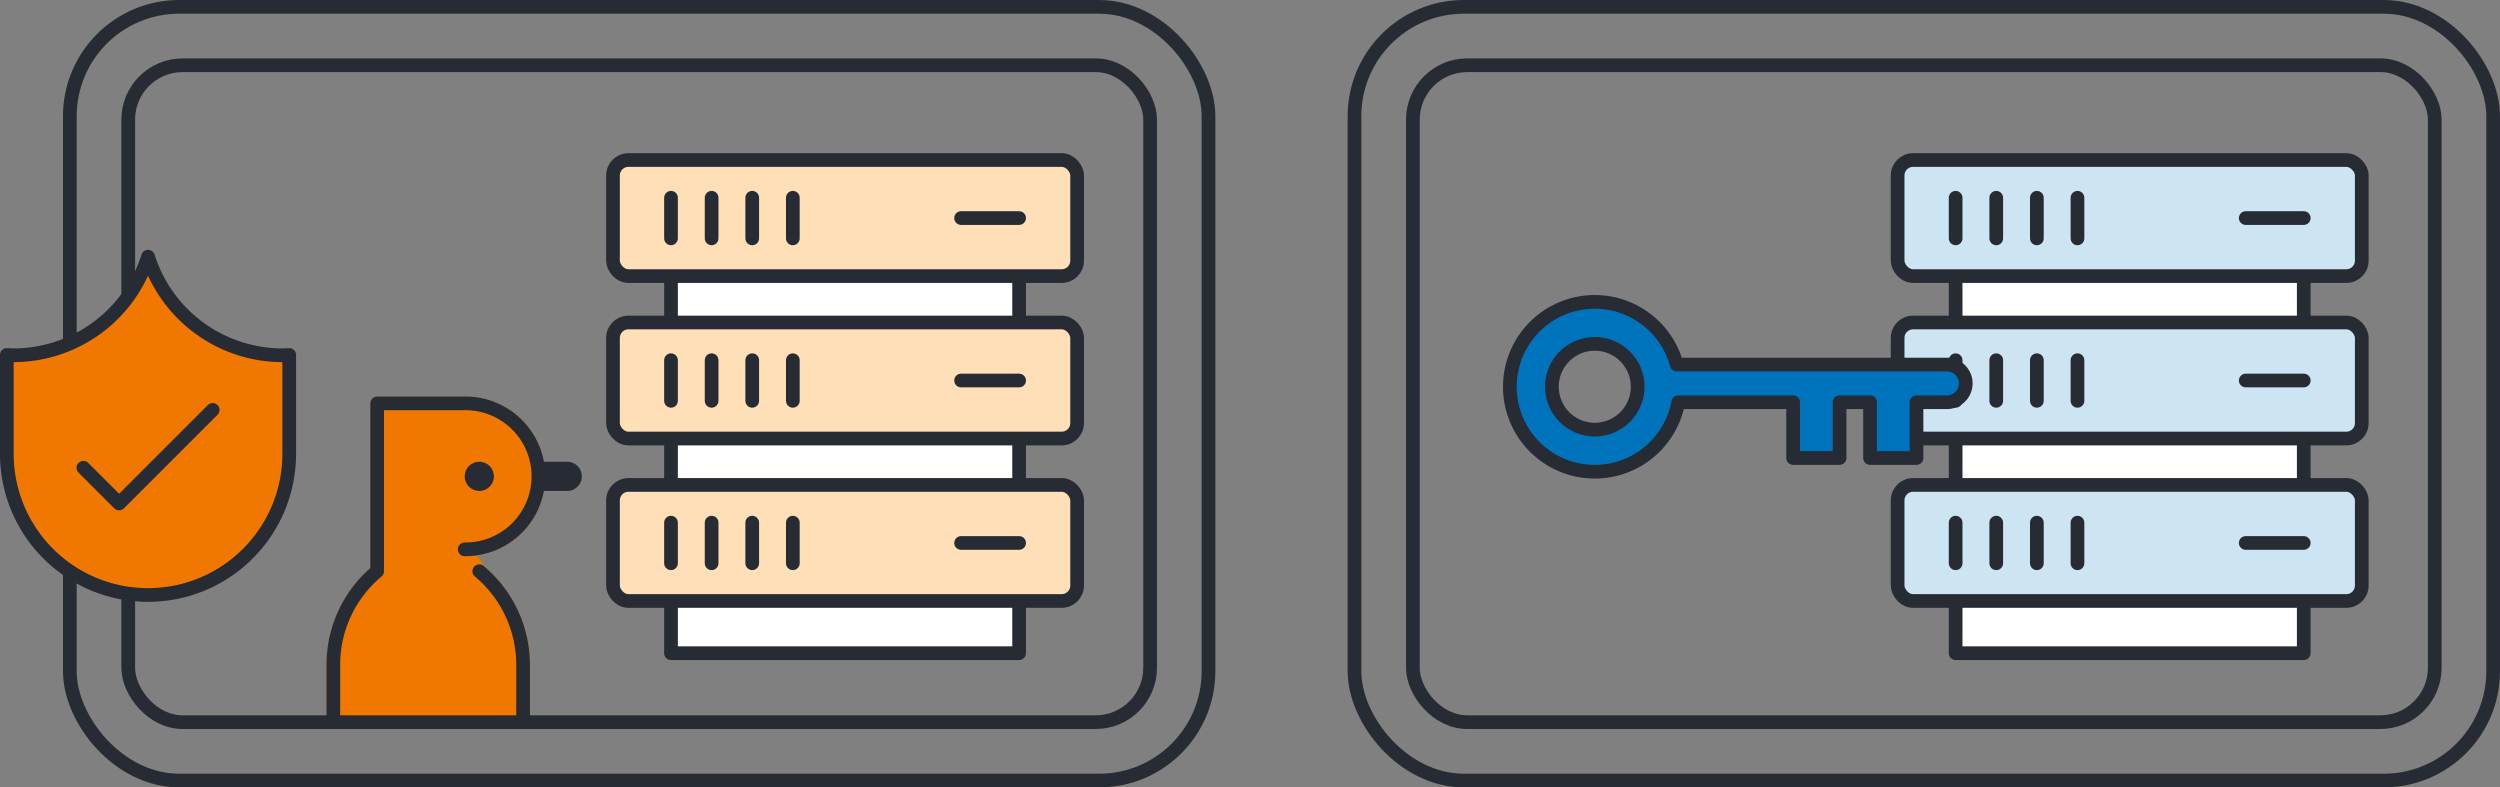
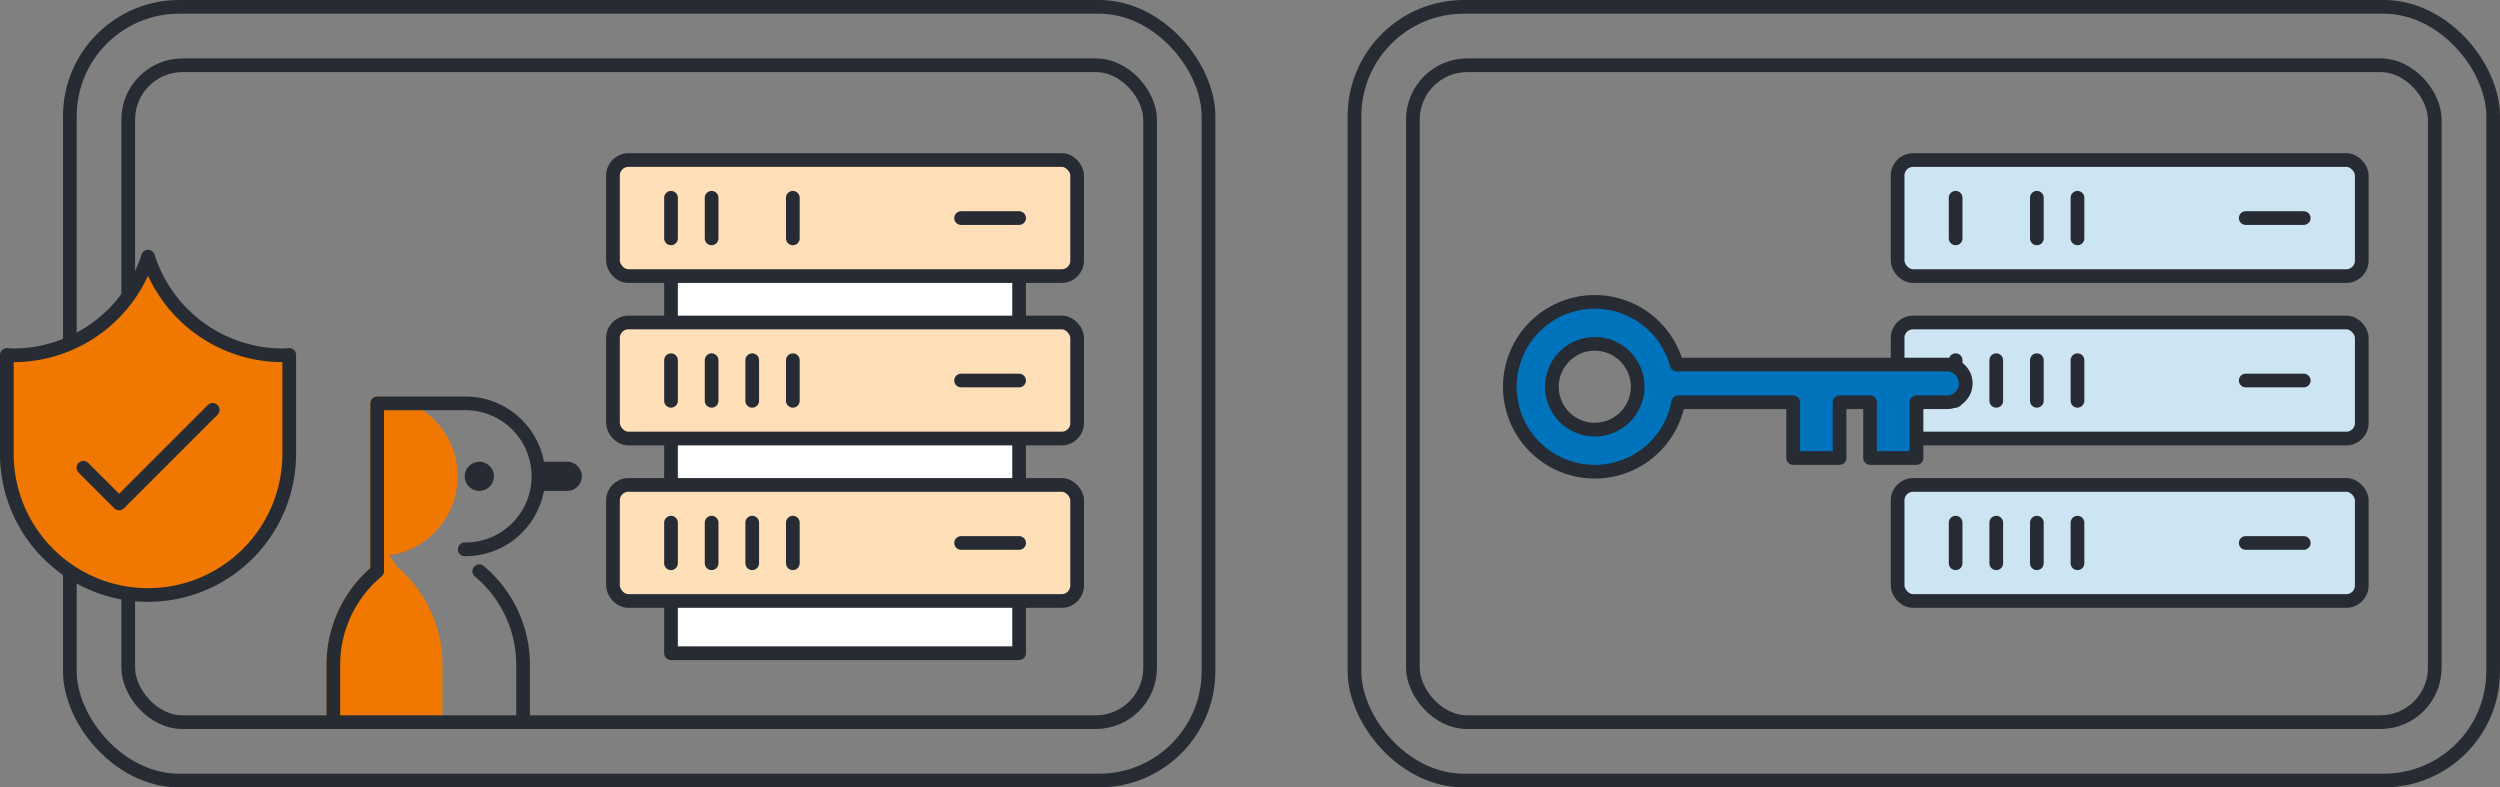
<svg xmlns="http://www.w3.org/2000/svg" width="365.068" height="114.981" viewBox="0 0 365.068 114.981">
  <rect x="0" y="0" width="365.068" height="114.981" fill="#808080" stroke="none" />
  <g transform="translate(-810 -1893.484)">
    <g transform="translate(177.307)">
      <g transform="translate(722.205 1916.855)">
        <rect width="50.834" height="63.541" transform="translate(8.472 8.472)" fill="#fff" stroke="#272b33" stroke-linecap="round" stroke-linejoin="round" stroke-width="2" />
        <rect width="67.778" height="16.944" rx="2.249" fill="#ffdfb8" stroke="#272b33" stroke-linecap="round" stroke-linejoin="round" stroke-width="2" />
        <line y2="5.93" transform="translate(8.472 5.507)" fill="#fff" stroke="#272b33" stroke-linecap="round" stroke-linejoin="round" stroke-width="2" />
        <line y2="5.93" transform="translate(14.403 5.507)" fill="#fff" stroke="#272b33" stroke-linecap="round" stroke-linejoin="round" stroke-width="2" />
-         <line y2="5.93" transform="translate(20.333 5.507)" fill="#fff" stroke="#272b33" stroke-linecap="round" stroke-linejoin="round" stroke-width="2" />
        <line y2="5.93" transform="translate(26.264 5.507)" fill="#fff" stroke="#272b33" stroke-linecap="round" stroke-linejoin="round" stroke-width="2" />
        <line x1="8.472" transform="translate(50.834 8.472)" fill="#fff" stroke="#272b33" stroke-linecap="round" stroke-linejoin="round" stroke-width="2" />
        <g transform="translate(0 23.722)">
          <rect width="67.778" height="16.944" rx="2.249" fill="#ffdfb8" stroke="#272b33" stroke-linecap="round" stroke-linejoin="round" stroke-width="2" />
          <line y2="5.93" transform="translate(8.472 5.507)" fill="#fff" stroke="#272b33" stroke-linecap="round" stroke-linejoin="round" stroke-width="2" />
          <line y2="5.93" transform="translate(14.403 5.507)" fill="#fff" stroke="#272b33" stroke-linecap="round" stroke-linejoin="round" stroke-width="2" />
          <line y2="5.93" transform="translate(20.333 5.507)" fill="#fff" stroke="#272b33" stroke-linecap="round" stroke-linejoin="round" stroke-width="2" />
          <line y2="5.93" transform="translate(26.264 5.507)" fill="#fff" stroke="#272b33" stroke-linecap="round" stroke-linejoin="round" stroke-width="2" />
          <line x1="8.472" transform="translate(50.834 8.472)" fill="#fff" stroke="#272b33" stroke-linecap="round" stroke-linejoin="round" stroke-width="2" />
        </g>
        <g transform="translate(0 47.444)">
          <rect width="67.778" height="16.944" rx="2.249" fill="#ffdfb8" stroke="#272b33" stroke-linecap="round" stroke-linejoin="round" stroke-width="2" />
          <line y2="5.93" transform="translate(8.472 5.507)" fill="#fff" stroke="#272b33" stroke-linecap="round" stroke-linejoin="round" stroke-width="2" />
          <line y2="5.93" transform="translate(14.403 5.507)" fill="#fff" stroke="#272b33" stroke-linecap="round" stroke-linejoin="round" stroke-width="2" />
          <line y2="5.93" transform="translate(20.333 5.507)" fill="#fff" stroke="#272b33" stroke-linecap="round" stroke-linejoin="round" stroke-width="2" />
          <line y2="5.93" transform="translate(26.264 5.507)" fill="#fff" stroke="#272b33" stroke-linecap="round" stroke-linejoin="round" stroke-width="2" />
          <line x1="8.472" transform="translate(50.834 8.472)" fill="#fff" stroke="#272b33" stroke-linecap="round" stroke-linejoin="round" stroke-width="2" />
        </g>
      </g>
      <g transform="translate(680.051 1952.385)">
        <g transform="translate(1.316 0)">
-           <path d="M631.583,1727.924v-8.386a17.772,17.772,0,0,1,6.4-13.654V1681.37h12.791a10.659,10.659,0,1,1,0,21.317l2.132,3.2h0a17.772,17.772,0,0,1,6.4,13.654v8.386Z" transform="translate(-631.583 -1681.37)" fill="#f07800" stroke="#f07800" stroke-linecap="round" stroke-linejoin="round" stroke-width="2" />
+           <path d="M631.583,1727.924v-8.386a17.772,17.772,0,0,1,6.4-13.654V1681.37a10.659,10.659,0,1,1,0,21.317l2.132,3.2h0a17.772,17.772,0,0,1,6.4,13.654v8.386Z" transform="translate(-631.583 -1681.37)" fill="#f07800" stroke="#f07800" stroke-linecap="round" stroke-linejoin="round" stroke-width="2" />
          <g transform="translate(19.186 8.526)">
            <path d="M630.475,1689.37h-4.892v4.263h4.892a2.132,2.132,0,1,0,0-4.263Z" transform="translate(-615.553 -1689.369)" fill="#272b33" />
            <ellipse cx="2.132" cy="2.132" rx="2.132" ry="2.132" transform="translate(0)" fill="#272b33" />
          </g>
          <path d="M639.978,1726.41v-8.386a17.771,17.771,0,0,0-6.4-13.654h0" transform="translate(-612.266 -1679.855)" fill="none" stroke="#272b33" stroke-linecap="round" stroke-linejoin="round" stroke-width="2" />
          <path d="M631.583,1727.924v-8.386a17.772,17.772,0,0,1,6.4-13.654V1681.37h12.791a10.659,10.659,0,1,1,0,21.317" transform="translate(-631.583 -1681.37)" fill="none" stroke="#272b33" stroke-linecap="round" stroke-linejoin="round" stroke-width="2" />
        </g>
      </g>
      <rect width="149.223" height="95.927" rx="7.941" transform="translate(651.418 1903.012)" fill="none" stroke="#272b33" stroke-linecap="round" stroke-linejoin="round" stroke-width="2" />
      <rect width="166.277" height="112.981" rx="15.969" transform="translate(642.891 1894.484)" fill="none" stroke="#272b33" stroke-linecap="round" stroke-linejoin="round" stroke-width="2" />
      <g transform="translate(633.693 1930.965)">
        <path d="M575.2,1661.275a20.625,20.625,0,0,1-19.66,14.4c-.324,0-.64-.034-.959-.049v14.434a20.619,20.619,0,1,0,41.238,0v-14.434c-.32.015-.635.049-.958.049A20.624,20.624,0,0,1,575.2,1661.275Z" transform="translate(-554.583 -1661.275)" fill="#f07800" stroke="#272b33" stroke-linecap="round" stroke-linejoin="round" stroke-width="2" />
        <path d="M565.071,1690.716l5.215,5.214,13.666-13.666" transform="translate(-553.892 -1659.892)" fill="#f07800" stroke="#272b33" stroke-linecap="round" stroke-linejoin="round" stroke-width="2" />
      </g>
    </g>
    <g transform="translate(1007.791 1894.484)">
      <rect width="166.277" height="112.981" rx="15.969" fill="none" stroke="#272b33" stroke-linecap="round" stroke-linejoin="round" stroke-width="2" />
      <g transform="translate(79.313 22.371)">
-         <rect width="50.834" height="63.541" transform="translate(8.472 8.472)" fill="#fff" stroke="#272b33" stroke-linecap="round" stroke-linejoin="round" stroke-width="2" />
        <rect width="67.778" height="16.944" rx="2.249" fill="#cde4f2" stroke="#272b33" stroke-linecap="round" stroke-linejoin="round" stroke-width="2" />
        <line y2="5.93" transform="translate(8.472 5.507)" fill="#fff" stroke="#272b33" stroke-linecap="round" stroke-linejoin="round" stroke-width="2" />
-         <line y2="5.93" transform="translate(14.403 5.507)" fill="#fff" stroke="#272b33" stroke-linecap="round" stroke-linejoin="round" stroke-width="2" />
        <line y2="5.93" transform="translate(20.333 5.507)" fill="#fff" stroke="#272b33" stroke-linecap="round" stroke-linejoin="round" stroke-width="2" />
        <line y2="5.93" transform="translate(26.264 5.507)" fill="#fff" stroke="#272b33" stroke-linecap="round" stroke-linejoin="round" stroke-width="2" />
        <line x1="8.472" transform="translate(50.834 8.472)" fill="#fff" stroke="#272b33" stroke-linecap="round" stroke-linejoin="round" stroke-width="2" />
        <g transform="translate(0 23.722)">
          <rect width="67.778" height="16.944" rx="2.249" fill="#cde4f2" stroke="#272b33" stroke-linecap="round" stroke-linejoin="round" stroke-width="2" />
          <line y2="5.93" transform="translate(8.472 5.507)" fill="#fff" stroke="#272b33" stroke-linecap="round" stroke-linejoin="round" stroke-width="2" />
          <line y2="5.93" transform="translate(14.403 5.507)" fill="#fff" stroke="#272b33" stroke-linecap="round" stroke-linejoin="round" stroke-width="2" />
          <line y2="5.93" transform="translate(20.333 5.507)" fill="#fff" stroke="#272b33" stroke-linecap="round" stroke-linejoin="round" stroke-width="2" />
          <line y2="5.93" transform="translate(26.264 5.507)" fill="#fff" stroke="#272b33" stroke-linecap="round" stroke-linejoin="round" stroke-width="2" />
          <line x1="8.472" transform="translate(50.834 8.472)" fill="#fff" stroke="#272b33" stroke-linecap="round" stroke-linejoin="round" stroke-width="2" />
        </g>
        <g transform="translate(0 47.444)">
          <rect width="67.778" height="16.944" rx="2.249" fill="#cde4f2" stroke="#272b33" stroke-linecap="round" stroke-linejoin="round" stroke-width="2" />
          <line y2="5.93" transform="translate(8.472 5.507)" fill="#fff" stroke="#272b33" stroke-linecap="round" stroke-linejoin="round" stroke-width="2" />
          <line y2="5.93" transform="translate(14.403 5.507)" fill="#fff" stroke="#272b33" stroke-linecap="round" stroke-linejoin="round" stroke-width="2" />
          <line y2="5.93" transform="translate(20.333 5.507)" fill="#fff" stroke="#272b33" stroke-linecap="round" stroke-linejoin="round" stroke-width="2" />
          <line y2="5.93" transform="translate(26.264 5.507)" fill="#fff" stroke="#272b33" stroke-linecap="round" stroke-linejoin="round" stroke-width="2" />
          <line x1="8.472" transform="translate(50.834 8.472)" fill="#fff" stroke="#272b33" stroke-linecap="round" stroke-linejoin="round" stroke-width="2" />
        </g>
      </g>
      <path d="M824.324,1825.448H784.866a12.4,12.4,0,1,0,.226,5.5h16.773v8.142h6.784v-8.142h4.45v8.142h6.784v-8.142h4.44a2.749,2.749,0,1,0,0-5.5Zm-51.422,9.5a6.262,6.262,0,1,1,6.262-6.262A6.262,6.262,0,0,1,772.9,1834.944Z" transform="translate(-737.811 -1773.211)" fill="#0073bd" stroke="#272b33" stroke-linecap="round" stroke-linejoin="round" stroke-width="2" />
      <rect width="149.223" height="95.927" rx="7.941" transform="translate(8.527 8.527)" fill="none" stroke="#272b33" stroke-linecap="round" stroke-linejoin="round" stroke-width="2" />
    </g>
  </g>
</svg>